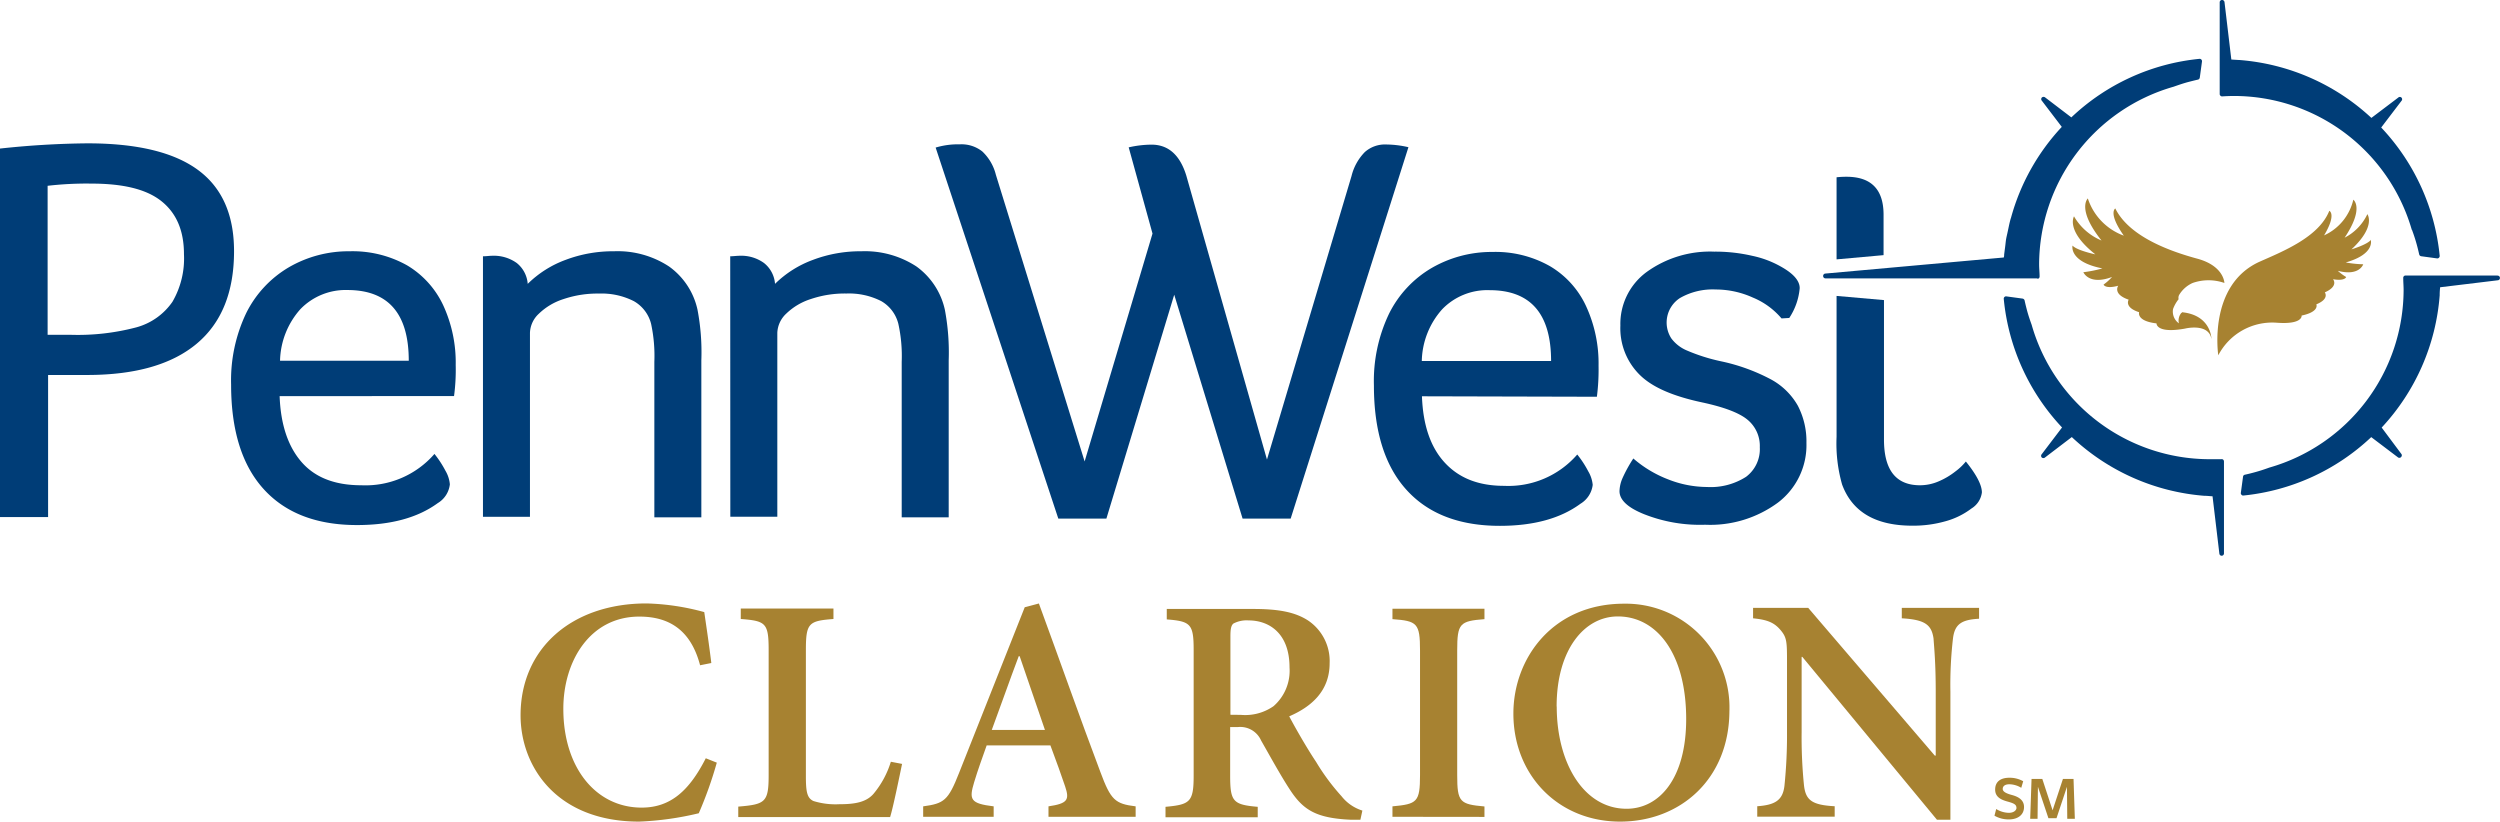
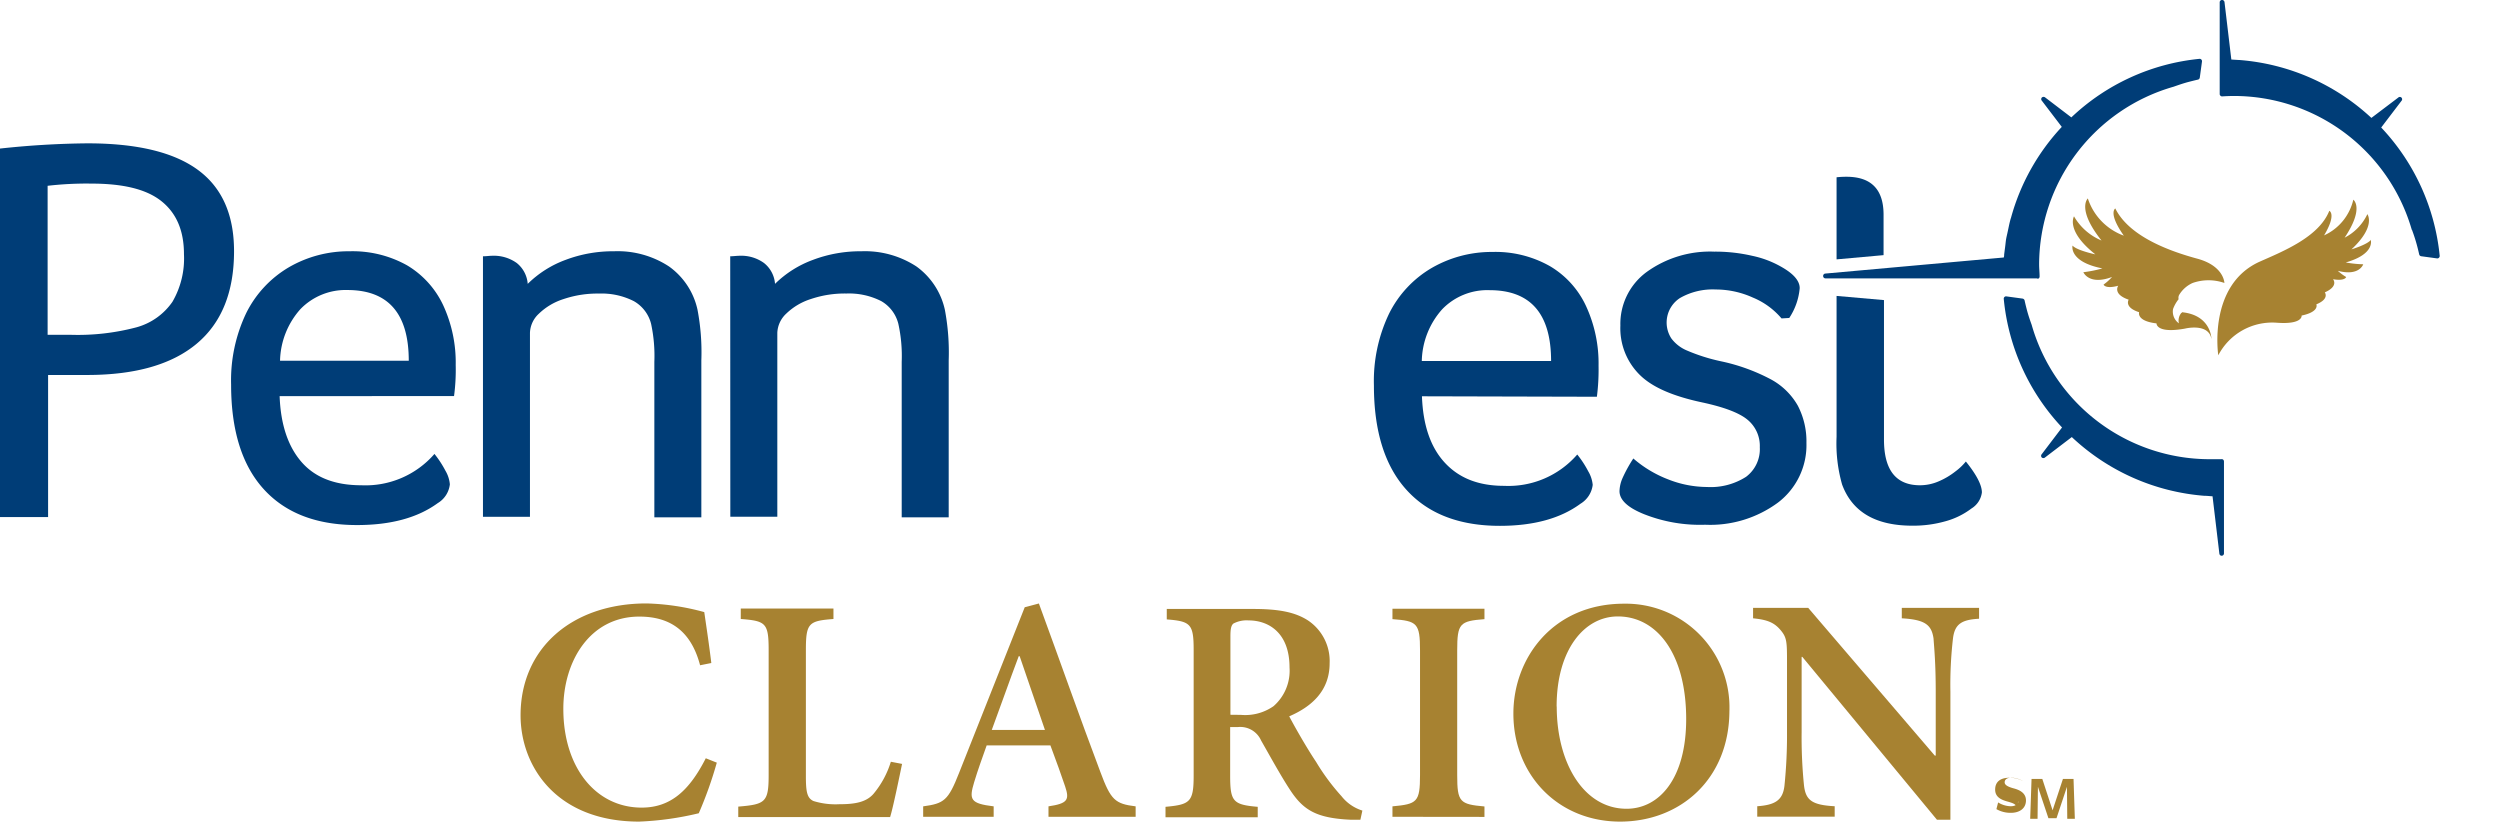
<svg xmlns="http://www.w3.org/2000/svg" id="Layer_1" data-name="Layer 1" width="478.76" height="157.34" viewBox="0 0 478.76 157.34">
  <defs>
    <style>
      .cls-1 {
        fill: #a78231;
      }

      .cls-2 {
        fill: #003d77;
      }
    </style>
  </defs>
  <title>pennwest-clarion-logo-freelogovectors.net</title>
  <g>
    <path class="cls-1" d="M147.89,317.38a75.41,75.41,0,0,1-3.45,9.69,58,58,0,0,1-11.42,1.6c-15.89,0-22.71-10.62-22.71-20.36,0-12.76,9.76-21.42,24.13-21.42a45.87,45.87,0,0,1,11.05,1.66c.49,3.38.91,6.12,1.35,9.75l-2.15.43c-1.84-7-6.2-9.32-11.64-9.32-9.4,0-14.55,8.46-14.55,17.67,0,11.29,6.26,18.91,15,18.91,5.59,0,9.15-3.31,12.28-9.45Z" transform="translate(-10.62 -171.33)" />
    <path class="cls-1" d="M183.37,317.62c-.5,2.4-1.73,8.42-2.29,10.18H152v-2c5.22-.43,5.82-.85,5.82-6.08V295.82c0-5.2-.56-5.58-5.34-5.95v-2h17.75v2c-4.73.37-5.28.75-5.28,5.95V320c0,3,.24,4.17,1.45,4.73a14.28,14.28,0,0,0,5,.61c2.91,0,5.1-.37,6.51-2a17.56,17.56,0,0,0,3.31-6.13Z" transform="translate(-10.62 -171.33)" />
    <path class="cls-1" d="M211.41,327.75v-2c3.68-.55,4.05-1.24,3.19-3.81-.67-2-1.72-4.92-2.82-7.86H199.57c-.8,2.27-1.66,4.6-2.4,7.06-1,3.32-.74,4.06,3.74,4.61v2h-13.5v-2c4-.55,4.79-1.1,6.87-6.39l12.58-31.74,2.71-.72c3.92,10.67,7.79,21.71,11.78,32.28,2,5.39,2.82,6.08,6.75,6.57v2ZM205.89,297h-.18c-1.79,4.73-3.45,9.52-5.16,14.11h10.18Z" transform="translate(-10.62 -171.33)" />
    <path class="cls-1" d="M271.14,328.31h-1.9c-6.63-.31-9.09-1.89-11.64-5.82-1.77-2.71-3.68-6.21-5.47-9.34a4.36,4.36,0,0,0-4.48-2.58H246.2v9.27c0,5,.55,5.59,5.28,6v2H233.82v-2c4.72-.43,5.39-.93,5.39-6v-24c0-5-.55-5.53-5.15-5.89v-2h16.51c5,0,8.11.62,10.57,2.22a9.36,9.36,0,0,1,4.11,8.16c0,5.34-3.5,8.35-7.74,10.18,1,1.91,3.32,6,5.15,8.73a41.55,41.55,0,0,0,4.86,6.56,8.22,8.22,0,0,0,4,2.76Zm-22.89-20.08a9.47,9.47,0,0,0,6.25-1.66,9,9,0,0,0,3.07-7.43c0-6.56-3.93-9-7.85-9a5.43,5.43,0,0,0-2.91.61c-.42.38-.56,1-.56,2.46v15Z" transform="translate(-10.62 -171.33)" />
    <path class="cls-1" d="M277.28,327.75v-2c4.73-.44,5.28-.8,5.28-6V295.9c0-5.23-.55-5.66-5.28-6v-2H294.9v2c-4.73.37-5.22.8-5.22,6v23.87c0,5.16.49,5.58,5.22,6v2Z" transform="translate(-10.62 -171.33)" />
    <path class="cls-1" d="M341.81,307.37c0,13.2-9.45,21.3-20.93,21.3-11.84,0-20.44-8.9-20.44-20.68,0-10.68,7.61-21.05,21.18-21.05a19.86,19.86,0,0,1,20.2,19.54c0,.3,0,.59,0,.89m-33.08-.74c0,10.87,5.21,19.58,13.37,19.58,6.21,0,11.42-5.7,11.42-17.18,0-12.46-5.58-19.65-13.09-19.65-6.39,0-11.72,6.33-11.72,17.25" transform="translate(-10.62 -171.33)" />
    <path class="cls-1" d="M389.62,289.82c-3.32.18-4.67,1-5,3.81a77,77,0,0,0-.49,10.18v24.5h-2.58l-25.78-31.19h-.13v14.43a91.58,91.58,0,0,0,.44,10.07c.31,2.91,1.45,3.87,5.89,4.11v2H347.14v-2c3.43-.24,4.9-1.16,5.21-3.93a94.8,94.8,0,0,0,.49-10.25V298.46c0-4.18,0-5-1.22-6.45s-2.52-2-5.28-2.27v-2H356.9l24.24,28.29h.18V303.8c0-5.52-.3-8.41-.42-10.19-.38-2.65-1.66-3.62-6.08-3.87v-2h14.8Z" transform="translate(-10.62 -171.33)" />
    <path class="cls-2" d="M472.53,215.36c.37,1,.66,1.89.91,2.81.17.61.32,1.24.46,1.86a.47.47,0,0,0,.38.37l3.08.42h0a.41.41,0,0,0,.32-.13.46.46,0,0,0,.15-.38,41.75,41.75,0,0,0-11.2-24.56l3.88-5.1a.45.45,0,0,0,0-.63h0a.44.44,0,0,0-.62,0l-5.14,3.89a41.84,41.84,0,0,0-25.28-11.09h-.09l-1.45-.09-1.31-11a.48.48,0,0,0-.5-.41.46.46,0,0,0-.42.46v17.55a.41.41,0,0,0,.15.33.42.42,0,0,0,.33.13c.78-.05,1.55-.08,2.31-.08a35.47,35.47,0,0,1,34,25.64" transform="translate(-10.62 -171.33)" />
    <path class="cls-2" d="M436,259.27h-2.31a35.48,35.48,0,0,1-34-25.74c-.36-1-.66-1.89-.9-2.8-.16-.62-.32-1.23-.45-1.87a.5.5,0,0,0-.4-.35l-3.08-.42a.44.44,0,0,0-.38.12.45.45,0,0,0-.13.38,41.71,41.71,0,0,0,11.16,24.6l-3.89,5.12a.46.46,0,0,0,0,.62h0a.47.47,0,0,0,.64,0l5.12-3.9a41.82,41.82,0,0,0,25.4,11.25h.09c.47,0,.93.07,1.46.09l1.31,11a.45.45,0,0,0,.45.39h0a.45.45,0,0,0,.43-.45v-17.6a.48.48,0,0,0-.14-.34.42.42,0,0,0-.35-.11" transform="translate(-10.62 -171.33)" />
    <path class="cls-2" d="M400.77,224.73a.46.46,0,0,0,.32-.13.44.44,0,0,0,.12-.35c0-.75-.09-1.45-.09-2.31a35.52,35.52,0,0,1,25.74-34c1-.35,1.9-.66,2.8-.9.62-.16,1.24-.32,1.87-.46a.47.47,0,0,0,.36-.39h0l.42-3.08a.45.45,0,0,0-.13-.38.41.41,0,0,0-.36-.13,41.56,41.56,0,0,0-24.53,11.21l-5-3.81a.49.49,0,0,0-.64,0h0a.45.45,0,0,0,0,.63l3.81,5a41.55,41.55,0,0,0-9.74,17.46,1.31,1.31,0,0,0-.09.28c-.22.78-.36,1.58-.54,2.38-.09.44-.2.86-.28,1.3s-.13,1.06-.2,1.58-.13,1-.19,1.46a1.54,1.54,0,0,1-.07.55l-34.19,3.08a.45.45,0,0,0-.4.48.44.44,0,0,0,.43.44h40.66" transform="translate(-10.62 -171.33)" />
-     <path class="cls-2" d="M488.86,224.09H471.3a.45.45,0,0,0-.34.15.44.44,0,0,0-.11.33c0,.77.07,1.54.07,2.31a35.48,35.48,0,0,1-25.73,34c-.95.35-1.89.65-2.81.9-.61.17-1.22.32-1.86.46a.43.43,0,0,0-.35.38l-.42,3.1a.4.4,0,0,0,.13.36.39.39,0,0,0,.32.15h0a41.71,41.71,0,0,0,24.52-11.19l5.11,3.87a.44.44,0,0,0,.62-.07h0a.45.45,0,0,0,0-.63l-3.73-5a41.8,41.8,0,0,0,11.11-25.33.14.14,0,0,0,0-.09,12.26,12.26,0,0,1,.09-1.45l11-1.33a.45.45,0,0,0,0-.9" transform="translate(-10.62 -171.33)" />
    <path class="cls-2" d="M371.33,212.45q0-7.27-7.1-7.27a17.15,17.15,0,0,0-1.9.1V221l9-.81Z" transform="translate(-10.62 -171.33)" />
    <path class="cls-2" d="M362.33,228V255a28.71,28.71,0,0,0,1.06,9.12Q366.3,272,376.84,272a22.5,22.5,0,0,0,6.32-.84,14.58,14.58,0,0,0,5-2.45,4.23,4.23,0,0,0,2-3.07q0-2.12-3.07-5.93a11,11,0,0,1-2,1.9,14,14,0,0,1-3.23,1.91,9,9,0,0,1-3.55.74q-6.9,0-6.9-8.73V228.8Z" transform="translate(-10.62 -171.33)" />
    <path class="cls-2" d="M10.62,199.78a167.81,167.81,0,0,1,16.77-1q14.19,0,21.12,5.08t6.93,15.57q0,11.73-7.14,17.71t-20.91,6H19.83v27.21H10.62Zm13.32,35.66A43.9,43.9,0,0,0,36.8,234a12.33,12.33,0,0,0,6.84-4.87A16.51,16.51,0,0,0,45.85,220c0-4.51-1.45-7.88-4.36-10.18s-7.39-3.33-13.38-3.33a65,65,0,0,0-8.37.42v28.53Z" transform="translate(-10.62 -171.33)" />
    <path class="cls-2" d="M64.17,247.19c.2,5.5,1.64,9.73,4.27,12.7s6.45,4.37,11.38,4.37a17.48,17.48,0,0,0,14-6,19.48,19.48,0,0,1,2.11,3.23,6.13,6.13,0,0,1,.84,2.59,4.82,4.82,0,0,1-2.32,3.6Q88.7,271.88,79,271.88q-11.64,0-17.88-6.88t-6.24-20a29.82,29.82,0,0,1,2.91-13.75,21,21,0,0,1,8.14-8.73,22.76,22.76,0,0,1,11.64-3.07,21.36,21.36,0,0,1,11,2.69,17.55,17.55,0,0,1,6.94,7.68,26.17,26.17,0,0,1,2.38,11.42,38,38,0,0,1-.32,5.94Zm24.73-6.78q0-13.53-11.74-13.54a12.05,12.05,0,0,0-9,3.65,15.32,15.32,0,0,0-3.91,9.89Z" transform="translate(-10.62 -171.33)" />
    <path class="cls-2" d="M103.11,220.41c.64,0,1.24-.1,1.8-.1a7.52,7.52,0,0,1,4.66,1.38,5.65,5.65,0,0,1,2.11,4,20.35,20.35,0,0,1,7.27-4.6,25.67,25.67,0,0,1,9.25-1.64,17.9,17.9,0,0,1,10.54,2.91,13.77,13.77,0,0,1,5.45,8.26,43.47,43.47,0,0,1,.74,9.73v30.05h-9V240.63a29.11,29.11,0,0,0-.62-7.27A6.93,6.93,0,0,0,132,229a13.6,13.6,0,0,0-6.66-1.45,20.23,20.23,0,0,0-6.82,1.06,12,12,0,0,0-4.72,2.81,5.2,5.2,0,0,0-1.69,3.65v35.23h-9Z" transform="translate(-10.62 -171.33)" />
    <path class="cls-2" d="M150.46,220.41c.64,0,1.24-.1,1.81-.1a7.43,7.43,0,0,1,4.65,1.38,5.62,5.62,0,0,1,2.12,4,20.3,20.3,0,0,1,7.28-4.6,25.69,25.69,0,0,1,9.26-1.64,18,18,0,0,1,10.54,2.91,13.91,13.91,0,0,1,5.44,8.26,44.07,44.07,0,0,1,.74,9.73v30.05h-9V240.63a28.66,28.66,0,0,0-.64-7.27,6.93,6.93,0,0,0-3.29-4.37,13.6,13.6,0,0,0-6.66-1.45,20.23,20.23,0,0,0-6.82,1.06,12,12,0,0,0-4.72,2.81,5.29,5.29,0,0,0-1.69,3.65v35.23h-9Z" transform="translate(-10.62 -171.33)" />
-     <path class="cls-2" d="M189.8,199.59a15,15,0,0,1,4.65-.62,6.4,6.4,0,0,1,4.29,1.37,9.15,9.15,0,0,1,2.59,4.45l17,54.91,13-43.64-4.56-16.51a20.08,20.08,0,0,1,4.37-.52c3.24,0,5.45,2,6.66,5.92l15.45,54.39,16.19-54.29a9.94,9.94,0,0,1,2.55-4.6,5.79,5.79,0,0,1,4.11-1.45,19.52,19.52,0,0,1,4.24.52l-22.55,71.12h-9.21l-13.09-42.87L222.5,270.64h-9.21Z" transform="translate(-10.62 -171.33)" />
    <path class="cls-2" d="M282.93,247.22c.2,5.52,1.64,9.75,4.36,12.7s6.43,4.45,11.38,4.45a17.44,17.44,0,0,0,14-6,19.29,19.29,0,0,1,2.11,3.23,6.2,6.2,0,0,1,.85,2.58,4.88,4.88,0,0,1-2.33,3.61c-3.81,2.81-8.95,4.24-15.45,4.24q-11.64,0-17.88-6.89t-6.24-20a29.88,29.88,0,0,1,2.91-13.76,20.92,20.92,0,0,1,8.15-8.73,22.92,22.92,0,0,1,11.63-3.07,21.14,21.14,0,0,1,11,2.71,17.3,17.3,0,0,1,6.94,7.67,26.19,26.19,0,0,1,2.39,11.43,40.36,40.36,0,0,1-.32,5.92Zm24.73-6.76q0-13.54-11.74-13.56a12,12,0,0,0-9.11,3.65,15.32,15.32,0,0,0-3.91,9.91Z" transform="translate(-10.62 -171.33)" />
    <path class="cls-2" d="M351.79,232.31a14.4,14.4,0,0,0-5.5-4,17.2,17.2,0,0,0-7.09-1.54,12.58,12.58,0,0,0-6.87,1.64,5.59,5.59,0,0,0-1.64,7.73,7.17,7.17,0,0,0,3,2.32,35,35,0,0,0,6.56,2.07,36.33,36.33,0,0,1,9.58,3.49,13.06,13.06,0,0,1,5.08,5,14.8,14.8,0,0,1,1.65,7.15,13.82,13.82,0,0,1-5.4,11.37,21.86,21.86,0,0,1-14,4.28,29.11,29.11,0,0,1-11.64-2q-4.76-1.9-4.76-4.44a6.7,6.7,0,0,1,.53-2.38,26.88,26.88,0,0,1,2.12-3.87,22.3,22.3,0,0,0,6.66,4,20.46,20.46,0,0,0,7.41,1.46,12.56,12.56,0,0,0,7.52-1.95,6.62,6.62,0,0,0,2.63-5.66,6.49,6.49,0,0,0-2.33-5.25c-1.54-1.3-4.43-2.42-8.72-3.34-5.58-1.19-9.58-2.9-12-5.33a12.53,12.53,0,0,1-3.65-9.37A12.32,12.32,0,0,1,326,223.39a20.74,20.74,0,0,1,12.9-3.87,31.3,31.3,0,0,1,7.28.8,19.06,19.06,0,0,1,5.5,2.07c2.4,1.34,3.59,2.71,3.59,4.12a12.22,12.22,0,0,1-2,5.71Z" transform="translate(-10.62 -171.33)" />
    <path class="cls-1" d="M428.46,231.25h-.1a2.28,2.28,0,0,0-.47,2,2.75,2.75,0,0,1-1.12-2.75,6.79,6.79,0,0,1,1.06-1.87,1.2,1.2,0,0,1,.1-.81,5.72,5.72,0,0,1,2.59-2.3,9.19,9.19,0,0,1,6.08,0c0-.14-.17-3.29-5.18-4.65s-13-4.13-15.71-9.62c0,0-1.45.83,1.63,5.21a11.32,11.32,0,0,1-6.89-7.13s-2.21,2,2.62,8.06a10.91,10.91,0,0,1-5.27-4.63s-1.66,2.75,4.09,7.28c0,0-3.55-.74-4.37-1.68,0,0-.78,3.09,5.72,4.37a23.82,23.82,0,0,1-3.65.73s1.06,2.57,5.5.91a10.25,10.25,0,0,1-1.63,1.46s.29.9,2.81.22c0,0-1.14,1.6,2,2.67,0,0-.93,1.46,2,2.4,0,0-.57,1.69,3.33,2.14,0,0-.11,2,5.44,1,0,0,4.57-1.14,5.08,2,0,0,0-4.58-5.66-5.14" transform="translate(-10.62 -171.33)" />
    <path class="cls-1" d="M464.66,217.25c-.61.89-3.73,1.84-3.73,1.84,4.78-4.45,3.05-6.75,3.05-6.75a9.72,9.72,0,0,1-4.36,4.51c3.84-5.73,1.67-7.28,1.67-7.28a10,10,0,0,1-5.6,6.84c2.44-4.1,1-4.71,1-4.71-2,5.05-8.93,7.78-13.33,9.74-10,4.5-7.93,17.93-7.93,17.93a11.64,11.64,0,0,1,11.16-6.24c5.08.39,4.8-1.37,4.8-1.37,3.48-.73,2.82-2.15,2.82-2.15,2.58-1.05,1.62-2.29,1.62-2.29,2.73-1.21,1.57-2.52,1.57-2.52,2.31.4,2.52-.42,2.52-.42a9.36,9.36,0,0,1-1.6-1.19c4.13,1.09,4.87-1.25,4.87-1.25a21,21,0,0,1-3.35-.35c5.74-1.63,4.78-4.36,4.78-4.36" transform="translate(-10.62 -171.33)" />
-     <path class="cls-1" d="M396.77,326c0-.63-.58-.86-1.7-1.17s-2.37-.8-2.37-2.29,1-2.27,2.74-2.27a5.28,5.28,0,0,1,2.63.67l-.37,1.26a4.52,4.52,0,0,0-2.26-.68c-.89,0-1.29.38-1.29.9s.69.87,1.74,1.15,2.34.84,2.34,2.3-1.12,2.38-2.91,2.38a5.42,5.42,0,0,1-2.75-.71l.33-1.28a4.76,4.76,0,0,0,2.43.73c.83,0,1.46-.41,1.46-1" transform="translate(-10.62 -171.33)" />
+     <path class="cls-1" d="M396.77,326c0-.63-.58-.86-1.7-1.17s-2.37-.8-2.37-2.29,1-2.27,2.74-2.27a5.28,5.28,0,0,1,2.63.67a4.52,4.52,0,0,0-2.26-.68c-.89,0-1.29.38-1.29.9s.69.87,1.74,1.15,2.34.84,2.34,2.3-1.12,2.38-2.91,2.38a5.42,5.42,0,0,1-2.75-.71l.33-1.28a4.76,4.76,0,0,0,2.43.73c.83,0,1.46-.41,1.46-1" transform="translate(-10.62 -171.33)" />
    <polygon class="cls-1" points="395.83 150.68 393.83 156.69 392.28 156.69 390.27 150.68 390.2 156.8 388.79 156.8 389.05 149.17 391.11 149.17 393.08 155.18 395.06 149.17 397.09 149.17 397.34 156.8 395.89 156.8 395.83 150.68" />
  </g>
</svg>